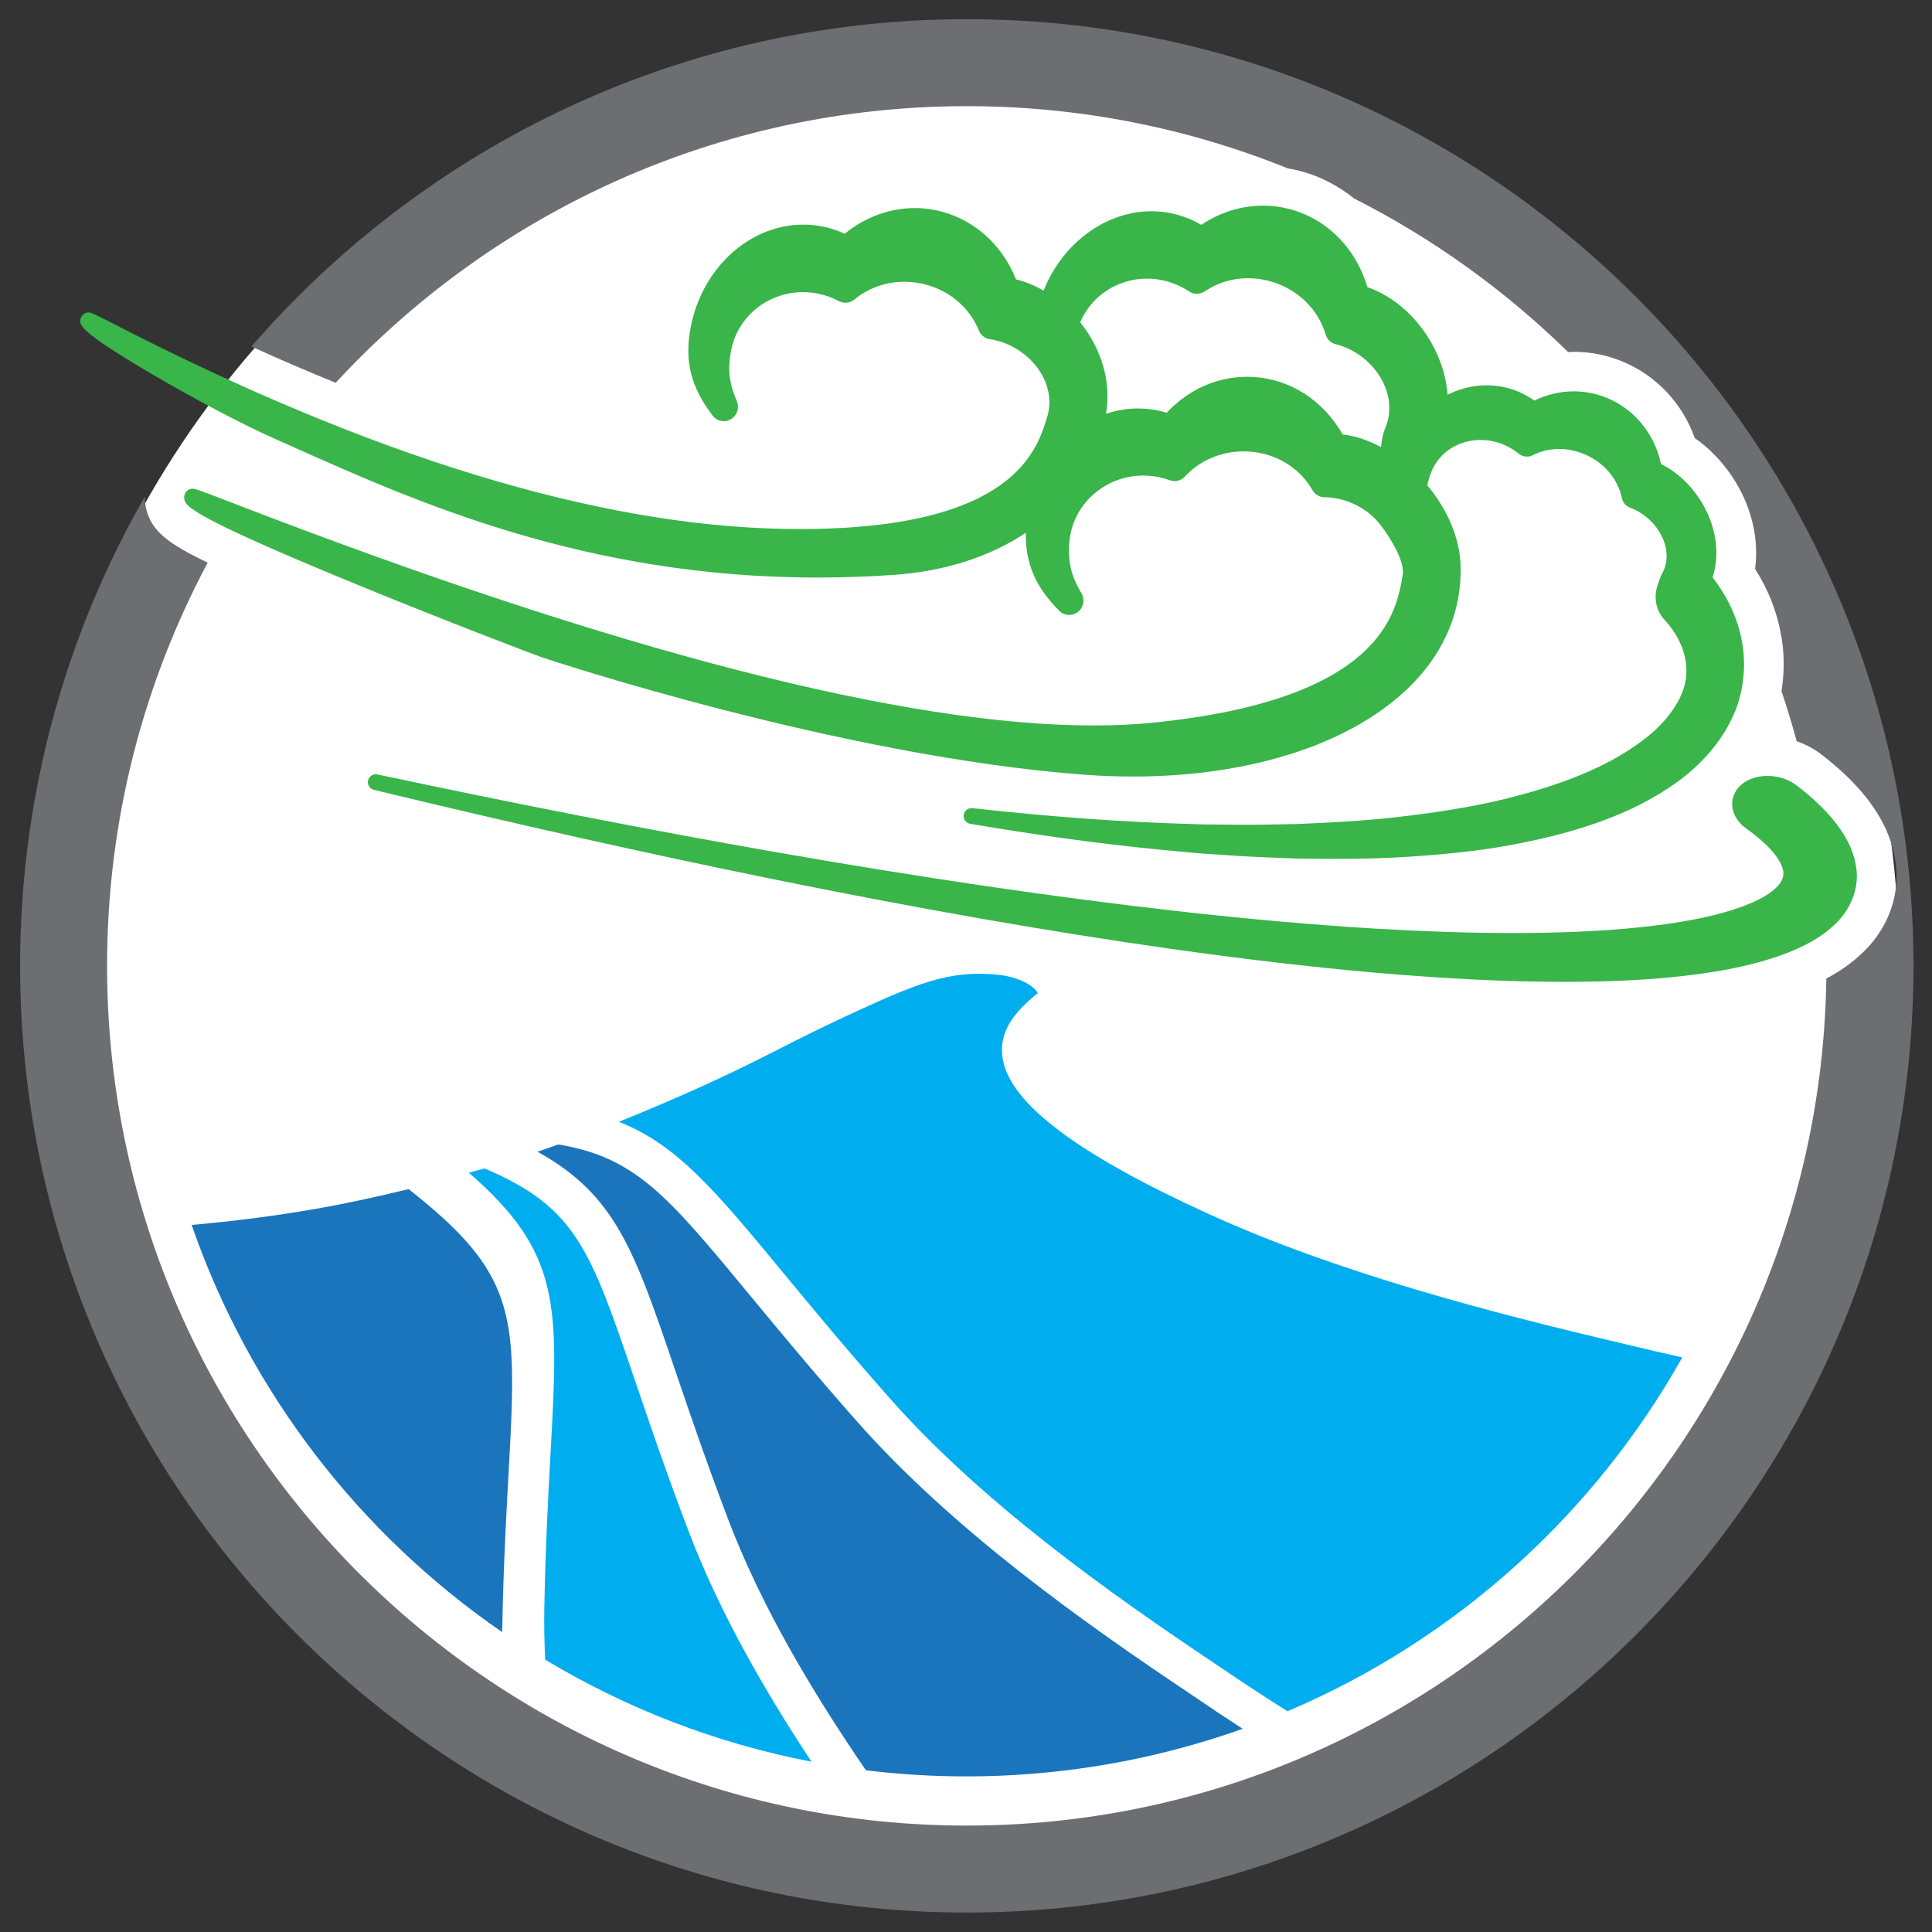
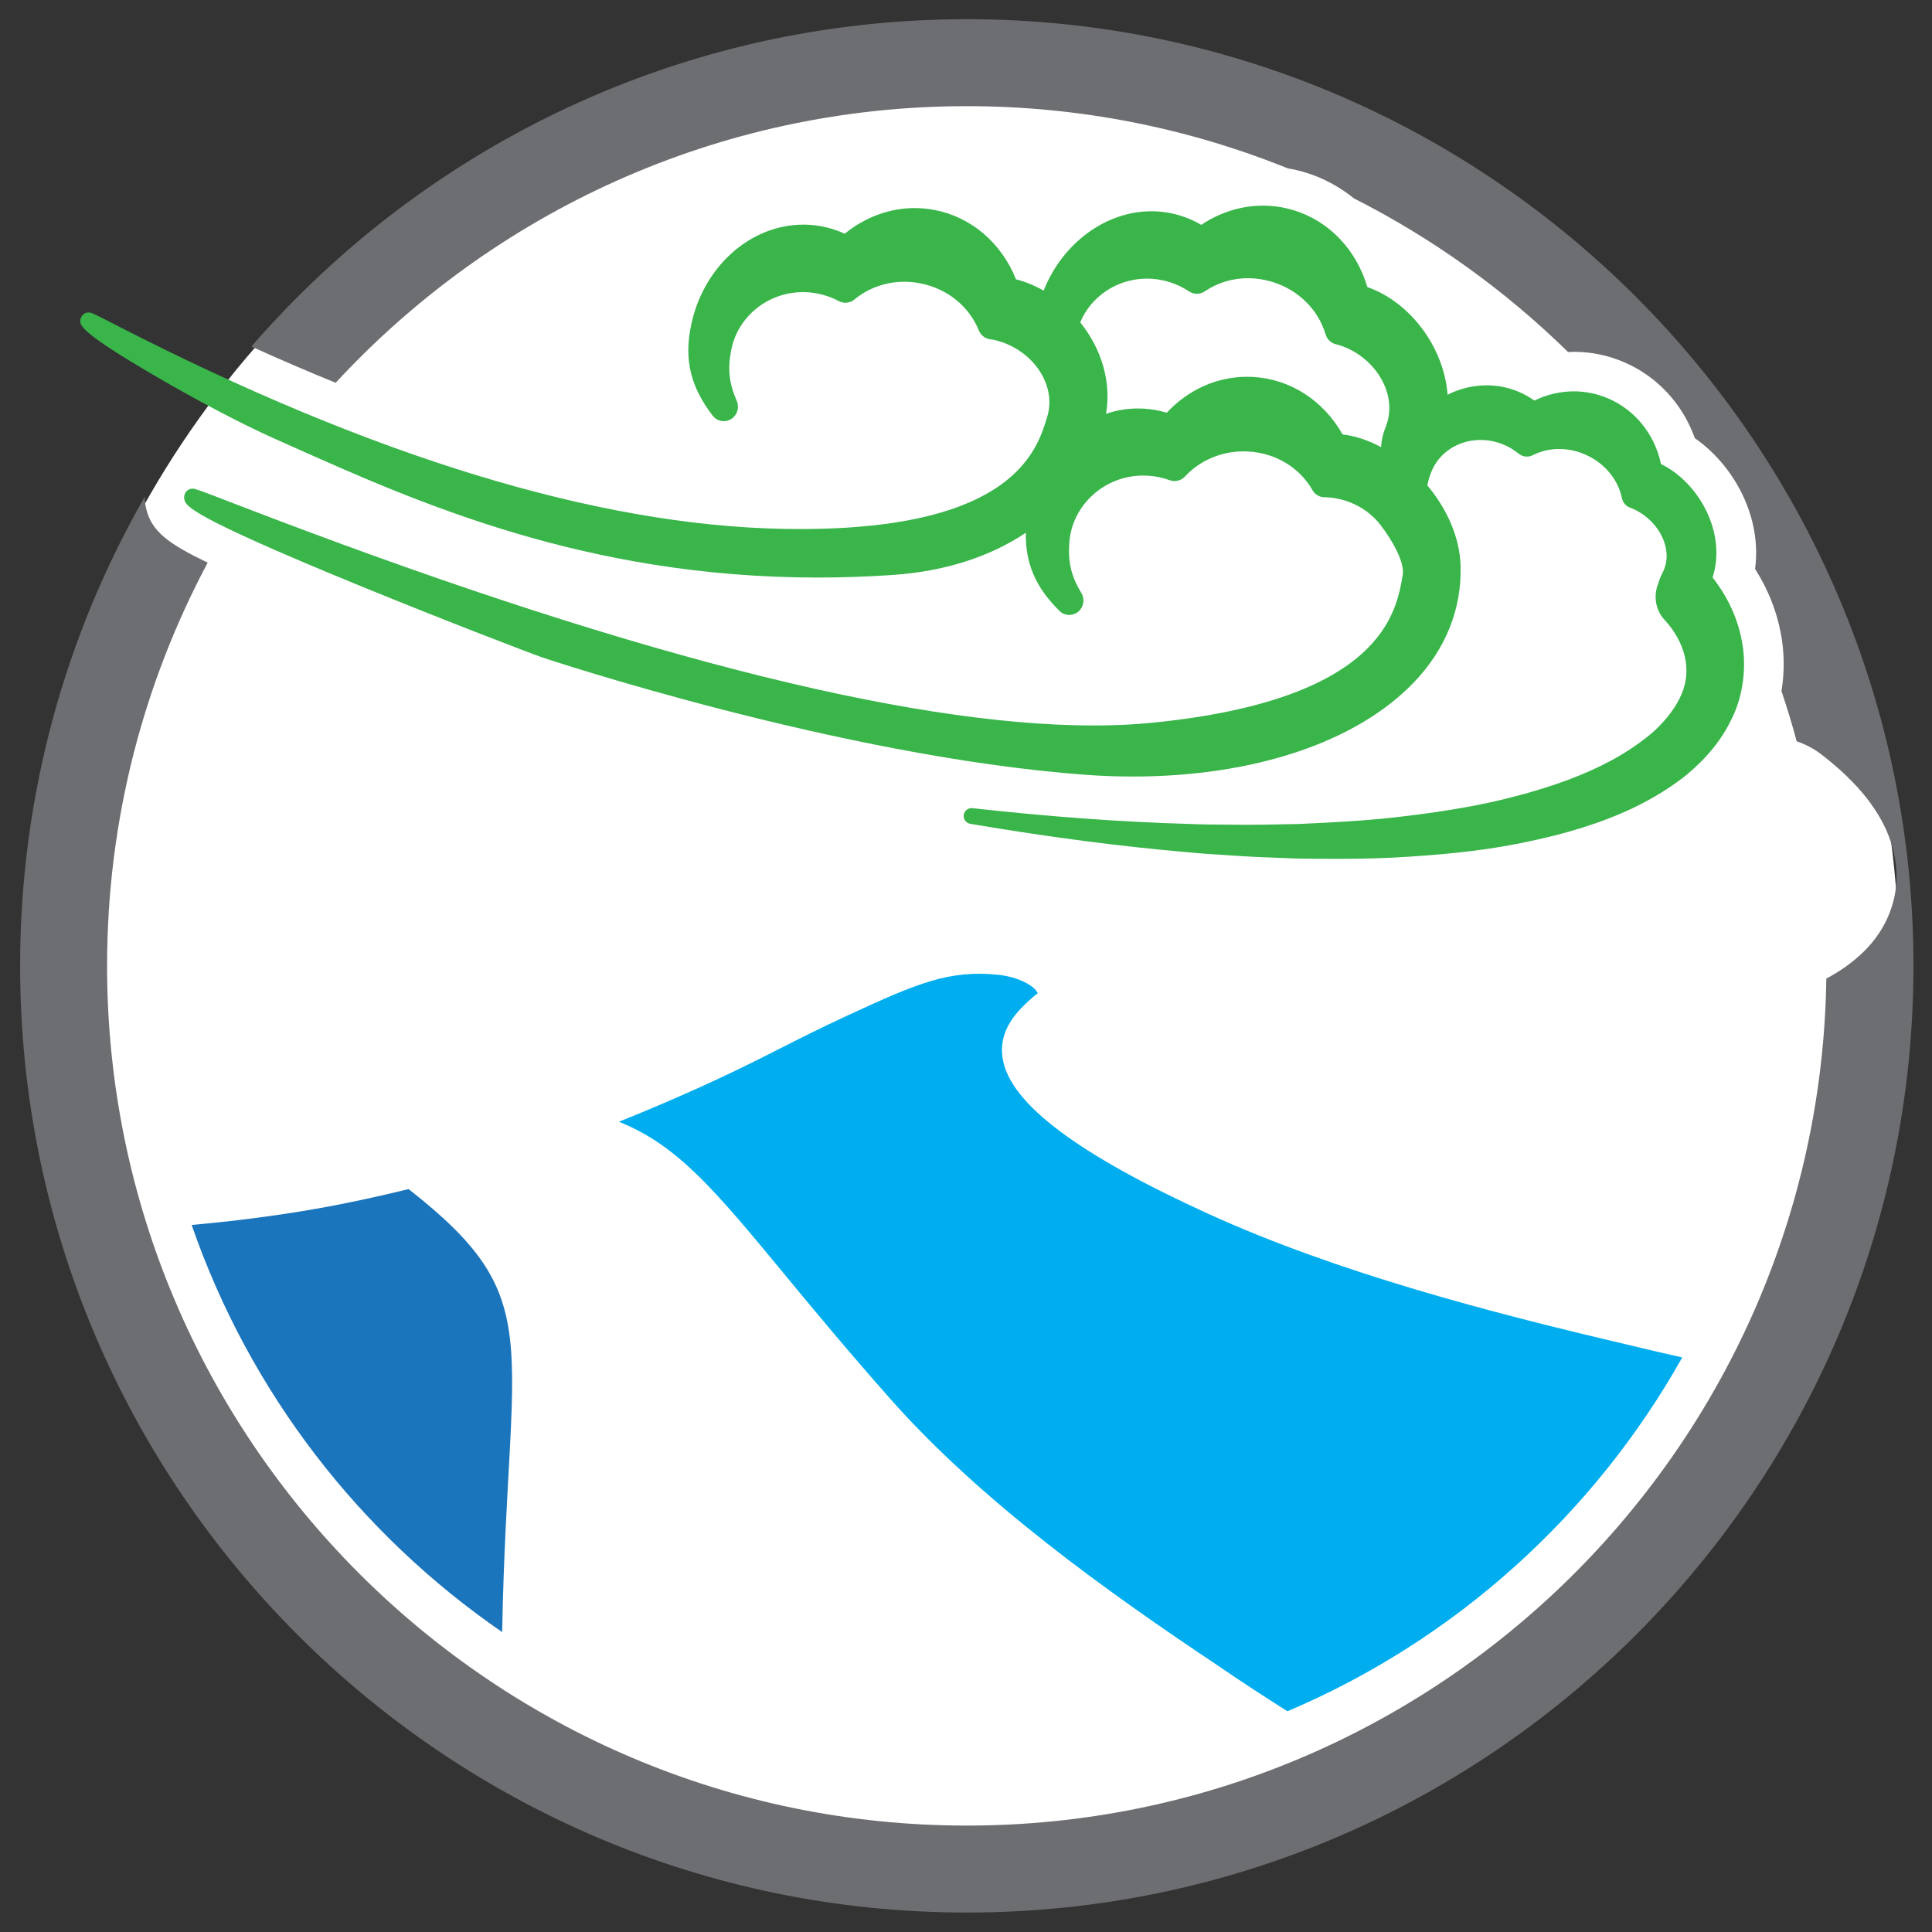
<svg xmlns="http://www.w3.org/2000/svg" version="1.1" x="0px" y="0px" viewBox="0 0 1417.32 1417.32" enable-background="new 0 0 1417.32 1417.32" xml:space="preserve">
  <rect x="0" y="0" width="1417.32" height="1417.32" fill="#333333" stroke="none" />
  <g id="Layer_2">
    <rect x="-53.97" y="25.13" display="none" fill="#FFFFFF" width="1567.74" height="1230.28" />
    <circle fill="#FFFFFF" cx="705.56" cy="706.56" r="687.56" />
  </g>
  <g id="Layer_1">
    <g>
      <g>
        <path fill="#6D6E71" d="M709.26,14.08c-209.37,0-397.39,93.13-524.83,240.13c20.96,9.51,41.56,18.38,61.82,26.6     c115.3-124.7,280.18-202.93,463-202.93c83.19,0,162.65,16.23,235.44,45.62c4.29,0.74,8.54,1.69,12.73,2.95     c13.3,4.02,25.34,10.64,35.9,19.13c58.06,29.42,110.97,67.56,157.03,112.68c1.43-0.07,2.85-0.16,4.28-0.16     c12.54,0,24.79,2.5,36.4,7.43c24.6,10.45,43.31,30.72,52.31,55.91c28.7,20.01,49.33,57.66,44.18,95.92     c9.32,14.6,15.61,30.22,18.74,46.51c2.84,14.16,2.94,28.92,0.65,43.15c4.09,12.09,7.78,24.36,11.14,36.77     c5.74,1.97,11.18,4.68,16.06,8.15c0.44,0.32,1.07,0.78,1.66,1.22c13.77,10.54,24.82,21.16,33.77,32.47     c0.18,0.23,0.36,0.47,0.54,0.7c6.24,8.31,10.69,15.72,14.08,23.51c4.41,10.29,6.81,20.73,7.13,31.16     c0.6,22.44-9.36,44.34-27.33,60.16c-7.01,6.34-14.91,11.81-24.16,16.72c-5.01,343.48-285.92,621.37-630.56,621.37     c-347.76,0-630.69-282.93-630.69-630.69c0-106.83,26.73-207.51,73.81-295.78c-28.5-13.73-41.19-22.8-45.14-39.64     c-0.69-2.96-1-5.93-0.95-8.87c-58.21,101.54-91.52,219.1-91.52,344.29c0,382.94,311.55,694.49,694.49,694.49     s694.49-311.55,694.49-694.49S1092.2,14.08,709.26,14.08z" />
      </g>
      <g>
        <path fill="#39B54A" d="M796.16,568.38c11.6,0.85,23.27,1.29,34.68,1.29c88.64,0,163.68-24.98,205.87-68.54     c23.76-24.53,35.78-54.39,34.76-86.36c-0.63-19.84-9.26-40.58-24.35-58.66c0.55-3.3,1.54-6.63,3.05-10.31     c5.76-14,19.87-23.05,35.96-23.05c5.86,0,11.63,1.19,17.15,3.53c3.95,1.68,7.61,3.89,10.88,6.56c1.69,1.38,3.81,2.13,5.98,2.13     c1.47,0,2.93-0.35,4.23-1.01c5.89-3,12.59-4.59,19.41-4.59c6.33,0,12.62,1.3,18.68,3.88c14.25,6.05,24.49,18.1,27.39,32.22     c0.65,3.19,2.86,5.78,5.91,6.94l0.9,0.33c0.33,0.12,0.49,0.17,0.65,0.24c10.89,4.62,19.65,13.71,23.45,24.31     c2.88,8.06,2.48,16.21-1.15,22.96c-1.25,2.32-2.23,4.78-2.93,7.32c-3.92,9.19-2.25,19.94,4.22,26.9     c15.58,16.79,20.33,37.26,12.69,54.75c-3.83,9.13-10.75,18.45-20.05,27.05c-8.52,7.51-18.88,14.67-30.69,21.2     c-20.01,10.82-43.17,19.45-72.85,27.14c-22.13,5.76-46.88,10.2-77.89,13.96c-25.88,3.3-51.28,4.63-79.44,5.91     c-4.51,0.06-9.21,0.16-13.91,0.26c-7.73,0.16-15.72,0.33-23.55,0.33l-2.33-0.01c-4.69-0.08-9.45-0.1-14.21-0.13     c-8.43-0.04-17.15-0.08-25.65-0.46c-49.6-1.41-101.79-5.2-159.64-11.59c-0.22-0.02-0.43-0.04-0.64-0.04c-2.86,0-5.33,2.11-5.74,5     c-0.43,3.11,1.68,6,4.78,6.52c57.77,9.77,110.03,16.6,159.78,20.87c8.65,0.88,17.52,1.43,26.09,1.96     c4.72,0.29,9.44,0.59,14.16,0.94c8.89,0.55,17.84,0.87,26.49,1.18c4.67,0.17,9.34,0.34,14.01,0.54     c9.34,0.11,18.51,0.21,27.69,0.21c21.11,0,38.27-0.51,54.02-1.62c32.8-2.1,58.13-5.19,82.11-10.02     c32.72-6.58,58.74-14.73,81.89-25.66c15.07-7.3,27.93-15.28,39.38-24.41c14.92-12.46,25.64-25.78,32.88-40.81     c8.52-16.88,11.32-38.59,7.43-57.98c-3.13-16.31-10.31-31.76-21.35-45.92c10.57-33.03-10.36-69.85-37.84-83.22     c-4.65-21.86-19.02-39.74-38.94-48.2c-8.01-3.4-16.44-5.13-25.07-5.13c-9.86,0-19.77,2.33-28.89,6.76     c-3.58-2.54-7.42-4.69-11.46-6.41c-7.47-3.17-15.37-4.78-23.5-4.78c-9.9,0-19.67,2.36-28.71,6.9     c-2.56-34.37-27.08-67.88-58.84-78.95c-8.15-27.59-28.22-48.56-54.2-56.42c-7.29-2.21-14.83-3.33-22.4-3.33     c-15.85,0-31.42,4.85-45.25,14.08c-4.95-2.9-10.21-5.2-15.7-6.87c-6.77-2.05-13.79-3.09-20.87-3.09     c-33.75,0-65.35,23.59-79.09,58.22c-6.6-3.8-13.46-6.61-20.24-8.27c-10.7-26.65-32.65-45.53-59.29-50.81     c-4.97-0.98-10.04-1.48-15.07-1.48c-18.29,0-36.37,6.65-51.31,18.81c-5.2-2.4-10.66-4.18-16.29-5.29     c-4.61-0.91-9.32-1.38-14-1.38c-39.34,0-74.08,31.47-82.62,74.85c-4.87,24.76-0.07,44.29,16.06,65.3     c1.95,2.56,4.93,4.03,8.15,4.03c1.94,0,3.83-0.55,5.48-1.59c4.36-2.74,6.11-8.39,4.06-13.15c-5.74-13.31-6.85-23.48-4.09-37.52     c4.83-24.57,26.97-42.4,52.64-42.4c3.61,0,7.26,0.36,10.84,1.07c5.45,1.08,10.65,2.93,15.46,5.51c1.48,0.79,3.15,1.21,4.83,1.21     c2.39,0,4.73-0.84,6.58-2.37c10.14-8.4,23.13-13.02,36.6-13.02c3.97,0,7.98,0.4,11.93,1.18c19.64,3.89,35.64,16.82,42.79,34.58     c1.36,3.37,4.41,5.81,7.97,6.37l1.18,0.17c0.45,0.06,0.7,0.09,0.94,0.13c15.02,2.98,28.44,12.44,35.89,25.32     c5.77,9.98,7.25,21.09,4.17,31.29c-7.44,24.64-24.86,82.35-181.26,82.35c-3.97,0-8.02-0.04-12.17-0.11     c-136.75-2.54-301.66-52.91-490.14-149.72c-14.06-7.22-16.71-8.54-18.64-8.92c-0.38-0.08-0.76-0.11-1.13-0.11     c-2.27,0-4.39,1.33-5.33,3.47c-2.18,4.98-3.9,8.92,51.59,41.56c31.87,18.74,66.39,36.93,90.1,47.47l13.47,6.01     c90.65,40.49,214.8,95.94,385.14,95.94c18.32,0,37.04-0.65,55.63-1.94c37.41-2.59,70.66-13.22,97.02-30.91     c-0.33,22.63,7.21,40.01,24.67,57.31c1.93,1.92,4.5,2.98,7.23,2.98c2.41,0,4.75-0.85,6.61-2.41c3.96-3.3,4.95-9.14,2.3-13.57     c-7.43-12.38-9.85-22.29-8.94-36.56c1.78-27.89,25.66-49.73,54.36-49.73c1.09,0,2.18,0.03,3.28,0.1     c5.54,0.32,10.94,1.45,16.06,3.34c1.14,0.42,2.33,0.63,3.54,0.63c2.86,0,5.63-1.21,7.6-3.32c10.86-11.75,26.54-18.48,43.02-18.48     c1.21,0,2.41,0.04,3.63,0.11c19.98,1.16,37.53,11.76,46.93,28.34c1.79,3.17,5.15,5.17,8.77,5.24l1.2,0l0.55,0l0.39,0.01     c15.29,0.89,29.83,8.42,38.89,20.13c9.21,11.92,17.87,27.84,16.43,36.56c-4.52,27.54-15.11,92.02-184.26,108.74     c-13.18,1.3-27.48,1.96-42.51,1.96c-138.59,0-350.63-54.73-630.22-162.68c-25.64-9.9-28.49-10.93-30.54-11.05     c-0.11-0.01-0.23-0.01-0.34-0.01c-1.54,0-3.04,0.61-4.13,1.71c-1.65,1.66-2.31,4.01-1.77,6.31c1.08,4.61,2.72,11.57,127.78,62.83     c62.16,25.48,126.69,50.22,135.1,53.08C400.36,483.14,616.18,555.11,796.16,568.38z M792.45,236.45     c8.09-19.3,27.37-32.06,48.98-32.06c5.4,0,10.79,0.8,16.03,2.39c5.32,1.61,10.32,3.97,14.87,7.01c1.69,1.13,3.66,1.73,5.69,1.73     c2.06,0,4.06-0.61,5.78-1.77c9.32-6.32,20.3-9.66,31.77-9.66c5.9,0,11.81,0.89,17.58,2.63c19.18,5.8,33.89,20.26,39.35,38.67     c1.03,3.48,3.83,6.2,7.31,7.1l1.16,0.28c0.45,0.1,0.69,0.16,0.93,0.23c14.67,4.44,27.14,15.19,33.35,28.76     c4.81,10.51,5.25,21.74,1.23,31.6c-1.96,4.82-3.07,9.83-3.31,14.67c-9.52-5.14-19.09-8.3-28.21-9.3     c-14.1-24.92-38.35-40.61-65.47-42.19c-1.52-0.09-3.03-0.13-4.54-0.13c-22.26,0-43.09,9.33-59.05,26.38     c-5.48-1.67-11.13-2.68-16.87-3.01c-1.4-0.08-2.79-0.12-4.18-0.12c-8.01,0-15.87,1.31-23.48,3.92     C815.32,280.65,808.48,256.46,792.45,236.45z" />
-         <path fill="#39B54A" d="M1357.4,621.27c-2.4-5.5-5.77-11.05-10.62-17.51c-7.54-9.52-16.91-18.5-28.75-27.56l-0.85-0.63     c-5.78-4.11-13.08-6.37-20.57-6.37c-6.99,0-13.45,2.02-18.21,5.7c-5.09,3.93-7.82,9.37-7.71,15.3     c0.13,6.61,3.89,13.02,10.31,17.58c8.15,5.81,14.79,11.65,19.72,17.37c4.49,5.35,7.19,10.62,7.55,14.77     c0.22,3.9-1.35,7.44-4.95,10.96c-4.16,4.24-10.86,8.33-19.46,11.92c-15.46,6.46-35.27,11.36-60.58,14.96     c-20.35,2.93-43,4.86-69.23,5.89c-14.19,0.55-29.17,0.83-44.52,0.83c-30.07,0-62.83-1.05-100.17-3.21     c-45.87-2.78-93.87-7.03-146.73-12.99c-89.47-10.17-185.53-24.29-293.66-43.17c-90.66-15.87-186.21-34.51-292.1-56.98     c-0.41-0.09-0.81-0.13-1.21-0.13c-2.65,0-5.04,1.83-5.65,4.52c-0.7,3.09,1.21,6.18,4.3,6.92     c105.3,25.41,200.44,46.71,290.86,65.12c108.19,21.98,204.54,38.88,294.58,51.64c53.54,7.54,102.29,13.22,149.04,17.36     c53.48,4.59,97.61,6.73,138.88,6.73c3.84,0,7.67-0.02,11.51-0.06c28.34-0.31,53.07-1.7,75.61-4.26     c20.99-2.41,48.48-6.45,75.03-16.39c14.93-5.7,25.97-12.09,34.78-20.11c11.34-9.9,17.95-24.03,17.59-37.7     C1361.99,635.1,1360.38,628.21,1357.4,621.27z" />
      </g>
      <path fill="#00AEEF" d="M1234.11,995.82c-13.68-3.07-27.3-6.22-40.79-9.52c-98.28-23.01-211.7-52.42-306.99-95.88    c-95.33-43.46-144.6-80.41-150.6-112.94c-4.17-22.54,11.87-36.91,21.62-45.66c2.21-1.98,3.95-3.09,3.95-3.09    c-2.15-5.53-14.39-12.16-29.21-13.65c-35.99-3.62-59.34,6.32-109.67,29.56c-20.38,9.42-35.12,16.9-49.77,24.33    c-22.08,11.2-44.91,22.79-86.88,40.8c-10.68,4.58-21.26,8.96-31.76,13.16c42.86,17,70.6,50.3,120.78,111.06    c20.4,24.69,45.79,55.42,77.69,91.51c67.41,76.32,159.78,142.2,241.25,196.58c16.54,11.36,33.56,22.42,50.73,33.32    C1068.16,1202.93,1169.56,1110.64,1234.11,995.82z" />
-       <path fill="#1B75BC" d="M628.54,1042.6c-32.21-36.47-57.77-67.4-78.31-92.27c-60.8-73.59-84.04-101.32-140.7-110.76    c-5.07,1.8-10.15,3.64-15.2,5.35c57.12,31.7,70.93,71.87,100.95,160.28c9.96,29.33,22.36,65.82,38.88,109.33    c24.17,63.67,61.56,126.38,101.04,184.13c41.08,5.05,83.3,5.96,126.19,2.23c52.49-4.56,102.8-15.76,150.22-32.65    c-12.16-7.89-24.21-15.87-36.04-24C792.63,1188.85,698.25,1121.49,628.54,1042.6z" />
      <path fill="#1B75BC" d="M299.75,872.33c-22.44,5.48-45.02,10.43-68.04,14.46c-29.94,5.24-60.31,9.08-91.1,11.84    c42.62,123.17,123.68,227.06,227.81,298.7c0.01-0.44-0.01-0.88,0-1.32C372.4,980.66,402.98,953.24,299.75,872.33z" />
-       <path fill="#00AEEF" d="M465.87,1012.85c-32.84-96.69-43.44-127.24-110.35-155.65c-3.87,1.15-7.76,2.01-11.63,3.09    c67.88,58.8,65.95,97.37,60.01,205.45c-1.67,30.37-3.74,68.18-4.58,113.72c-0.23,12.6,0.01,25.32,0.63,38.1    c59.51,35.73,125.47,61.41,195.38,74.85c-35.31-53.47-68.05-110.82-90.27-169.36C488.37,1079.11,475.89,1042.37,465.87,1012.85z" />
    </g>
  </g>
</svg>